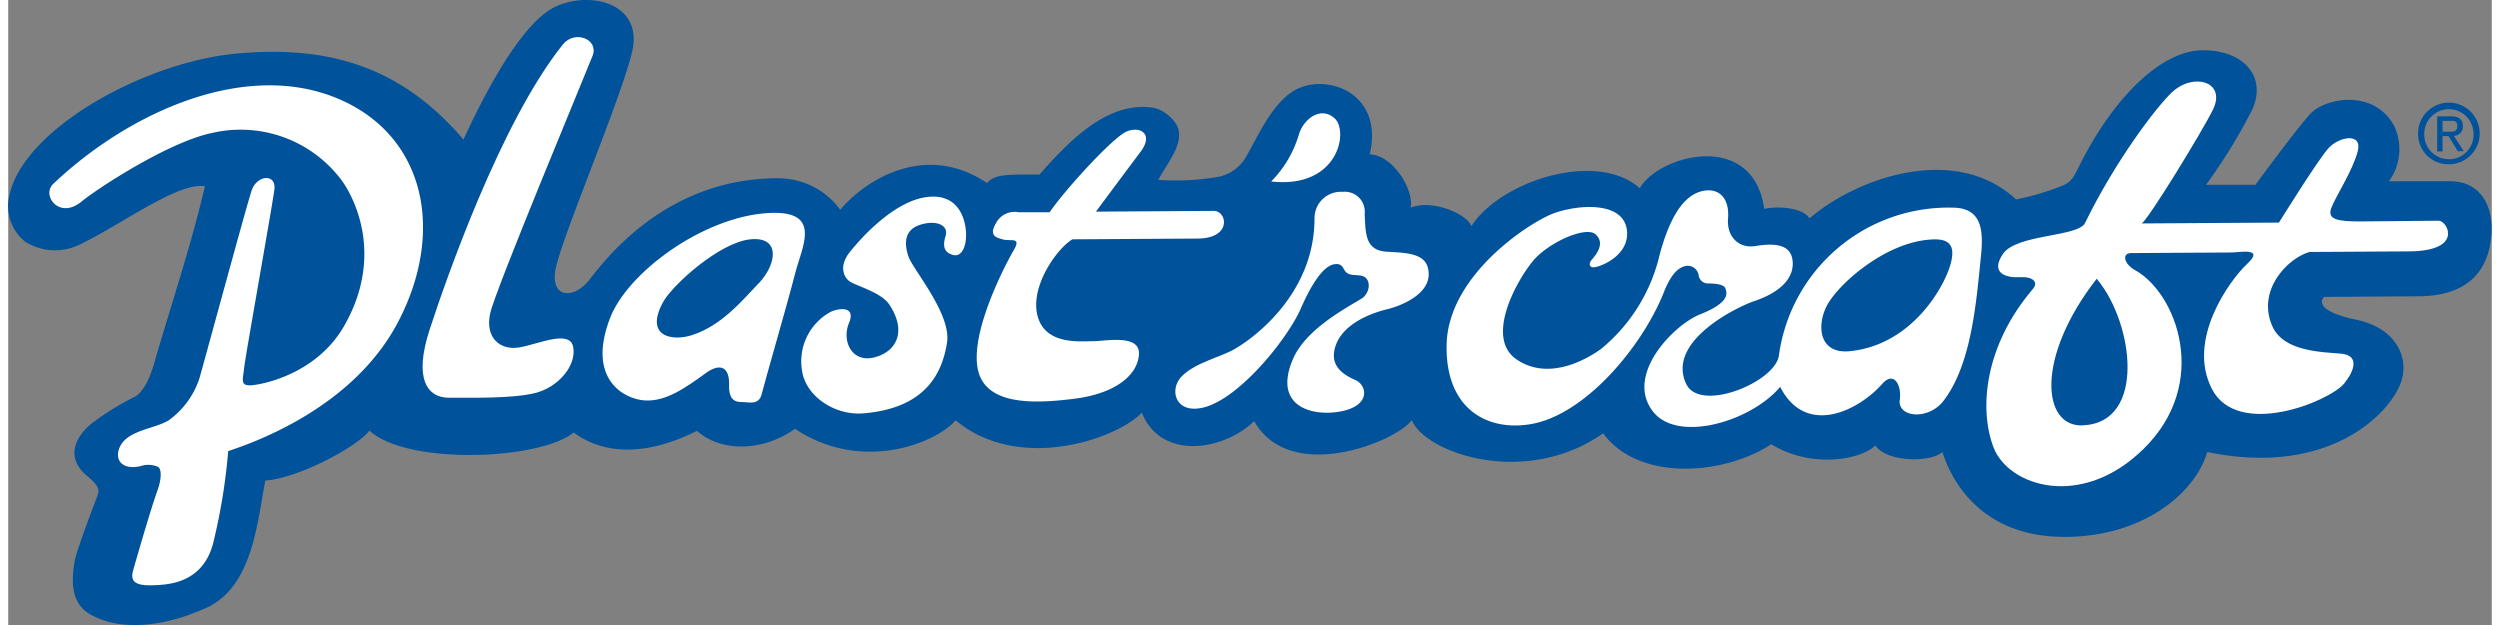
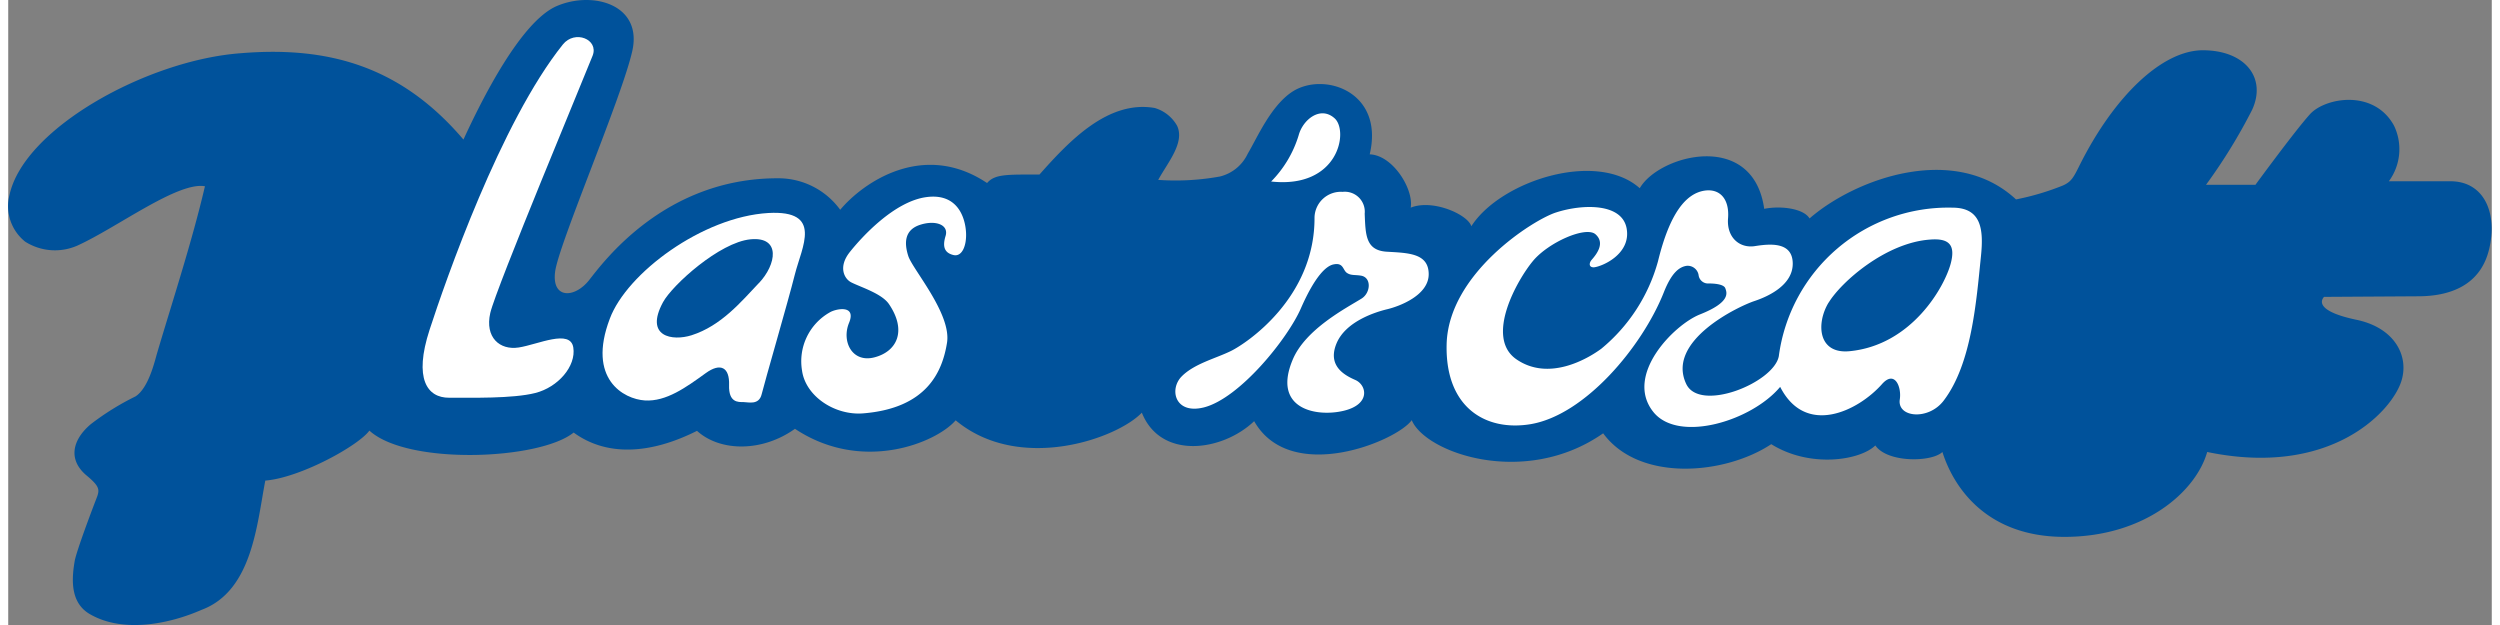
<svg xmlns="http://www.w3.org/2000/svg" id="Layer_1" data-name="Layer 1" width="300" height="75" viewBox="0 0 292.54 73.62">
  <rect x="0" y="0" width="292.54" height="73.62" fill="#808080" stroke="none" />
  <defs>
    <style>.cls-1{fill:#00529b;}.cls-2{fill:#fff;}</style>
  </defs>
  <title>Plastr-Craft-Logo</title>
  <path class="cls-1" d="M30.28,56.61c-1,5.21-1.54,13-7.52,15.23-3.69,1.62-9.08,2.76-13,.58-2.41-1.28-2.33-4-1.94-6.29C8,65,9.89,60,10.33,58.87s.58-1.46-1.1-2.86c-2.18-1.82-1.74-4.16.5-6.05A31,31,0,0,1,15,46.69c1.52-1,2.22-4,2.53-5.08,1.95-6.58,4.13-13.2,5.64-19.67-3.21-.57-10.4,4.9-15.05,7A6.55,6.55,0,0,1,2,28.47,5.34,5.34,0,0,1,.16,22.92C1.9,15.08,16.41,7.08,27.37,6.27c10.37-.86,18.9,1.54,26.25,10.17,2.13-4.63,6.75-13.91,11-15.73S74.73.54,73.51,6s-8.67,22.75-9.09,26,2.31,3.14,4,1,8.9-12,22.19-12A9,9,0,0,1,98,24.71c2.72-3.24,9.81-8.16,17.3-3.15.92-1.07,2.34-1,6.17-1,3.48-3.92,8.07-8.8,13.58-7.84a4.47,4.47,0,0,1,2.64,2.11c.92,2-1.15,4.36-2.23,6.36a29.2,29.2,0,0,0,7.27-.4A4.9,4.9,0,0,0,146,18.11c1.08-1.8,2.72-5.68,5.29-7.33,3.69-2.36,10.83,0,9.08,7.4,2.72.09,5.2,4.1,4.83,6.28,2.61-1.05,6.75.83,7.14,2.19,3.41-5.33,14.75-9,19.84-4.48,2.26-3.93,13.35-6.9,14.66,2.43,1.9-.39,4.63-.06,5.34,1.13,5.41-4.71,17.11-8.94,24.32-2.24A30.64,30.64,0,0,0,242,21.86c1-.44,1.25-.9,2-2.41,4-8,9.66-13.56,14.56-13.53s7.48,3.22,5.76,7a64.57,64.57,0,0,1-5.44,8.85l5.82,0s4.64-6.34,6.42-8.31,7.54-3,9.91,1.35a6.39,6.39,0,0,1-.61,6.54l7.24,0c4,0,5.58,3.77,4.57,8s-4.54,5.53-8.29,5.55l-11.16.07c-.49.55-.7,1.75,3.83,2.7s6.23,4.31,5.27,7.26c-1.17,3.6-8.37,11.32-22.86,8.31-1.33,4.69-7.39,10-16.81,10s-13.16-6.12-14.38-10c-1.24,1.21-6.48,1.3-7.9-.77-1.78,1.75-7.67,2.71-12.26-.15-5.47,3.62-15.56,4.5-19.8-1.28-9.19,6.43-20.92,2.33-22.55-1.55-1.73,2.46-14.27,7.66-18.56.12-3.73,3.56-11,4.59-13.23-1-3,3.12-14.49,7.11-21.93.9-2.27,2.63-11,6.27-18.93,1-3.85,2.75-8.8,2.72-11.54.24-5.59,2.81-10.7,3-14.53.2-4,3.24-19.57,3.88-24.06-.23C41.29,52.47,34.44,56.27,30.28,56.61Z" />
-   <path class="cls-2" d="M5.3,21.66C3.89,23,6,25.89,8.61,23.76c1.95-1.6,10.33-7.06,15.41-8.1A14.85,14.85,0,0,1,39.09,21c1.45,1.82,5.36,8.87.48,17.39-3.34,5.83-10,7-11.14,7s-.76-.81-.64-2.06,3.32-19.08,3.56-21-2.07-1.74-2.69.14-5.5,19.85-6.11,22a9.89,9.89,0,0,1-3.59,5c-1.74,1.14-5.47,1.16-6,3.75-.23,1.25.74,2.11,2.62,1.69a2.82,2.82,0,0,1,2.1.1c.48.41.27,1.75-.09,2.73-.74,2-2.51,8.14-2.88,9.46S15,69,17,68.94s5.81-.29,7.1-4.8a69.74,69.74,0,0,0,1.81-11c2-.7,14.47-4.65,20-15.19s3.29-21.77-6.79-26.21C28.19,6.93,14.35,13.08,5.3,21.66Z" />
  <path class="cls-2" d="M65.33,5.24c1.41-1.76,4.25-.61,3.51,1.31S57.43,34,56.78,36.87s1.11,4.41,3.36,4.06,6.07-2.21,6.42,0-1.8,4.68-4.47,5.36-7.58.55-10.16.56-4.18-2.22-2.3-8S58,14.39,65.33,5.24Z" />
  <path class="cls-2" d="M96.78,36.79c.71-.42,3.16-.94,2.26,1.24s.36,4.75,3,4.06,3.84-3.11,1.71-6.26c-.84-1.25-3.32-2-4.43-2.56-.84-.41-1.59-1.82-.19-3.58s5.21-5.95,9-6.47,4.6,2.55,4.69,4.14-.48,2.92-1.48,2.68-1.34-.91-.93-2.24-1.18-1.91-3-1.32-1.9,2.1-1.39,3.68,5.11,6.81,4.56,10.22-2.37,7.7-9.87,8.31c-3.33.27-6.76-2-7.2-5A6.62,6.62,0,0,1,96.78,36.79Z" />
-   <path class="cls-2" d="M128.12,24.93,142,24.84c1.58,0,2.19,3.24-1.9,3.26l-14.75.09c-1.83,1.1-5,5.53-4.11,9s5,3,6.52,3,5.58-.87,5.43,1.55-2.72,4.6-7.55,5.22-10.58.82-11.44-3.51,3.09-12,4.25-14c.91-1.58-.34-1-1.26-1.24s-1.67-.49-.85-1.91A2.47,2.47,0,0,1,119,25l3.67,0c1.65-2.43,6.7-8,8.69-9.3,1.53-1,3.71-.19,2.1,2.07C131.67,20.15,128.12,24.93,128.12,24.93Z" />
  <path class="cls-2" d="M148.76,21.38A13.2,13.2,0,0,0,152,15.94c.49-1.84,2.56-3.52,4.24-2S156.69,22.25,148.76,21.38Z" />
  <path class="cls-2" d="M153.87,25.6a3.1,3.1,0,0,1,3.31-3,2.35,2.35,0,0,1,2.6,2.57c.1,2.5.11,4.33,2.61,4.48s4.92.16,4.93,2.64-3.41,3.78-4.87,4.13-4.94,1.46-6,4.06.9,3.7,2.23,4.28,1.85,2.86-1.39,3.63-8.41-.23-6-6c1.49-3.62,6.37-6.13,8.12-7.22,1.08-.67,1.2-2.48-.06-2.7-.74-.12-1.19,0-1.67-.33s-.4-1.23-1.54-1c-.83.14-2.16,1.26-3.88,5.19-1.59,3.62-7.23,10.6-11.43,11.66-3.41.85-4.1-2.14-2.61-3.65s4-2.11,5.81-3S153.93,35.1,153.87,25.6Z" />
  <path class="cls-2" d="M70.86,37.54c2-5.37,10.93-12,18.67-12.45,6.5-.37,3.94,4,3.13,7.23s-3.59,12.77-3.91,14.11-1.58.93-2.16.93-1.75.09-1.68-2-1-2.68-2.76-1.4c-2.32,1.68-4.65,3.36-7.15,3.21S68.16,44.64,70.86,37.54Zm17.56-4.19c2.07-2.18,2.63-5.52-1-5.16s-9.18,5.37-10.29,7.4c-2.22,4.1,1.12,4.61,3.36,3.9C84,38.37,86.35,35.52,88.42,33.34Z" />
  <path class="cls-2" d="M193.76,48.5c-3.41-4.32,2.46-10.25,5.5-11.46,3.67-1.45,3.18-2.57,3-3.08s-1.4-.57-1.94-.57a1.12,1.12,0,0,1-1.21-1,1.31,1.31,0,0,0-1.4-1.08c-.81.12-1.74.71-2.69,3.11-2.54,6.41-9.3,14.5-15.74,15.55-5.23.85-10-1.94-9.85-9.34.14-8.4,10.25-14.78,12.91-15.61,3.1-1,7.78-1.13,8.3,1.92s-3,4.49-3.88,4.55c-.62,0-.55-.54-.24-.89.65-.74,1.57-2,.45-3s-5.53.93-7.37,3.14-5.71,9-1.94,11.59,8.29,0,10-1.26a20.31,20.31,0,0,0,6.67-10.3c1.36-5.58,3.26-8,5.52-8.32,1.78-.24,2.91,1,2.73,3.27s1.38,3.55,3.16,3.27,4.41-.53,4.46,2-2.76,3.89-4.54,4.48-10.44,4.66-8,9.77c1.61,3.36,10.3-.14,10.9-3.28A20.14,20.14,0,0,1,229,24.46c3.42,0,3.7,2.54,3.37,5.73-.55,5.34-1.09,12.67-4.39,17-1.79,2.36-5.49,2-5.17-.13.23-1.49-.6-3.5-2.09-1.82-2.82,3.18-9,6.22-12,.33C205.36,49.6,196.7,52.23,193.76,48.5Zm20.67-12.87c-1.48,2.43-1.29,6.09,2.45,5.74,7.33-.7,11.2-7.57,11.93-10.33.58-2.19-.19-3-2.43-2.82C221.14,28.59,215.92,33.21,214.44,35.63Z" />
-   <path class="cls-2" d="M244.63,26.27c3.54-7.27,8.38-13.65,10.24-15.4,2.49-2.35,6.41-1.29,4.85,2C258.49,15.4,252,26,251.3,26.32l16.17-.1s4.62-7.45,5.86-8.79,4-1.86,3.42.4-2.63,5.35-3.12,6.69.76,1.58,3.59,1.56L286.3,26c1,0,3,3.56-3.48,3.61l-11.75.07c-2.66.77-6.25,4.6-4.36,8.78,1.35,3,5.94,3,8.1,3.2s1.57,2,.36,3.5c-1.82,2.18-12.54,6.5-15.58.68s2.09-12.85,4.16-14.78-.93-1.33-1.84-1.32l-11.83.07c-1.17,0-.85,1.29.43,2,4.93,2.72,8.92,13.36,1,21.08-7.32,7.18-15.93,4.39-17.67-.22s-1-12,4.63-18.61c.74-.84,0-1.5-1.51-1.41s-3.58-.39-2-2.74S243.83,27.92,244.63,26.27Zm-.27,23.83c7.5-.3,6-12,1.72-17.17,0,0-.05-.12-.08-.09C238.81,42.06,239.53,50.3,244.36,50.11Z" />
-   <path class="cls-1" d="M283.86,15.76a3.63,3.63,0,1,1,3.63,3.59A3.57,3.57,0,0,1,283.86,15.76Zm3.63,3a2.88,2.88,0,0,0,2.9-3,2.9,2.9,0,1,0-5.8,0A2.89,2.89,0,0,0,287.49,18.75Zm-.75-.92h-.63V13.7h1.58c1,0,1.45.37,1.45,1.17A1.08,1.08,0,0,1,288.07,16l1.17,1.81h-.7l-1.09-1.78h-.71Zm.74-2.32c.54,0,1,0,1-.68s-.46-.6-.89-.6h-.85v1.28Z" />
</svg>